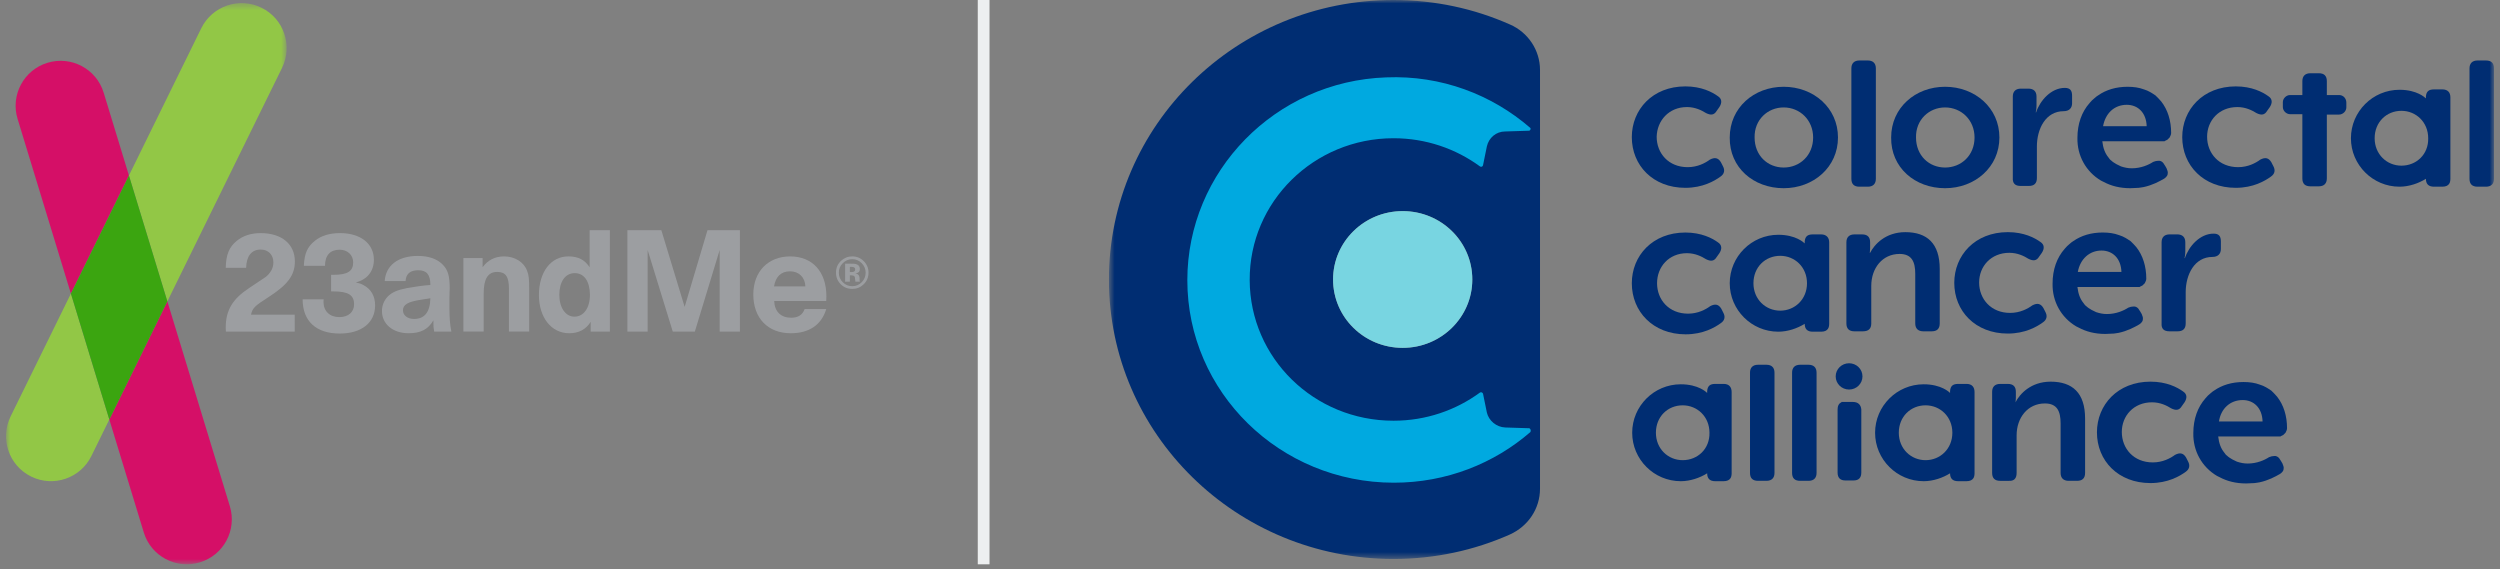
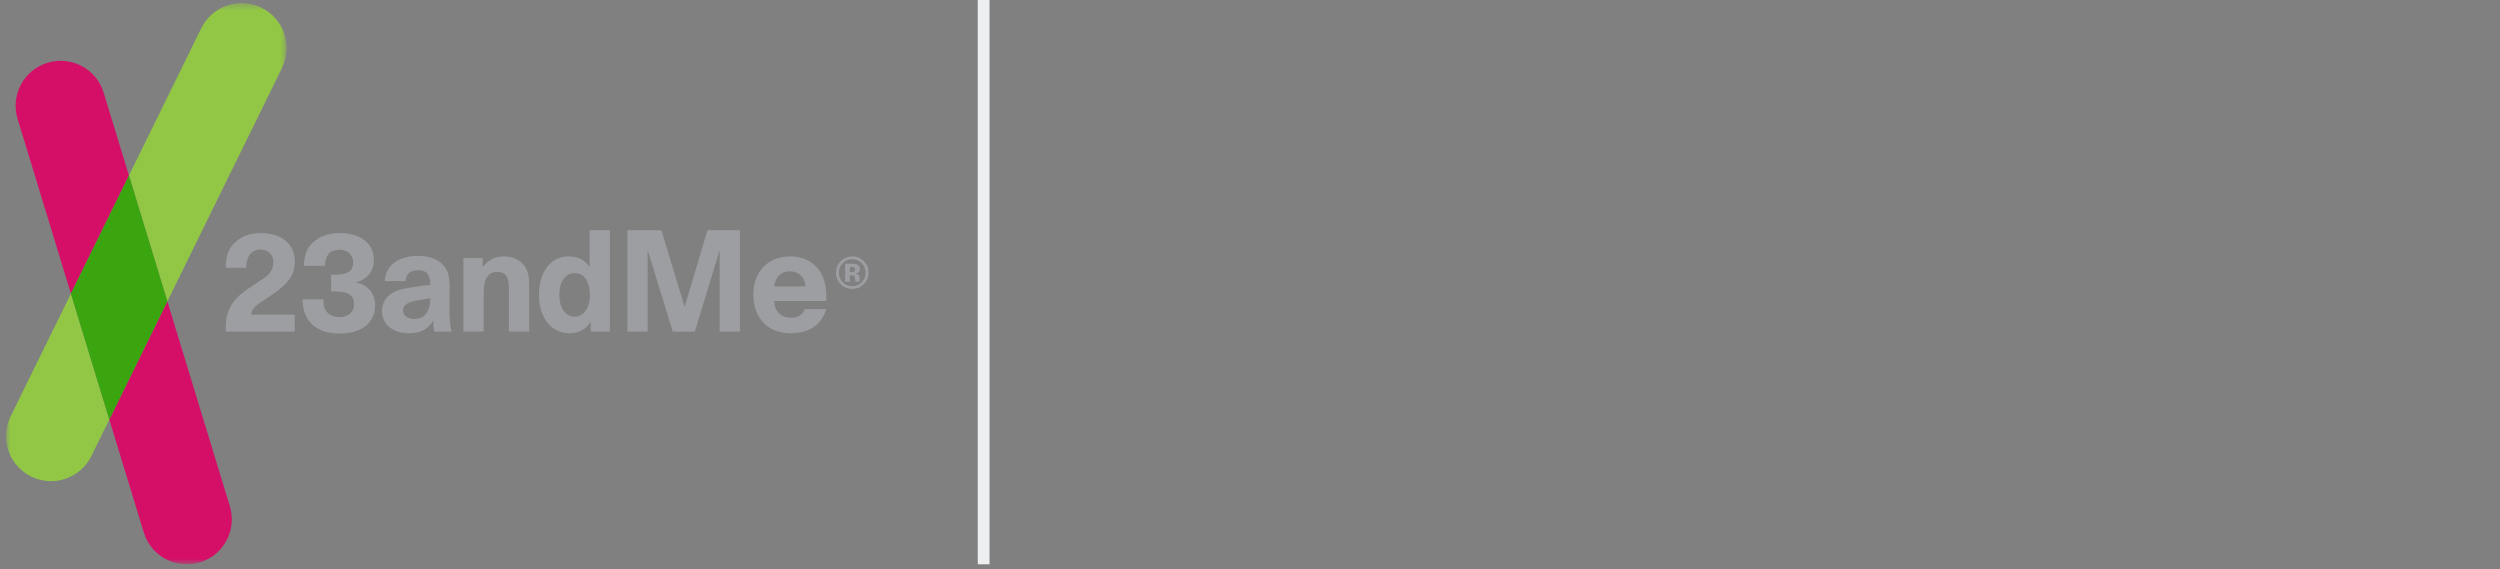
<svg xmlns="http://www.w3.org/2000/svg" fill="none" height="82" viewBox="0 0 360 82" width="360">
  <rect x="0" y="0" width="360" height="82" fill="#808080" stroke="none" />
  <clipPath id="a">
-     <path d="m159.685 0h199.451v80.812h-199.451z" />
-   </clipPath>
+     </clipPath>
  <mask id="b" height="82" maskUnits="userSpaceOnUse" width="42" x="0" y="0">
    <path clip-rule="evenodd" d="m.865.448h40.413v80.786h-40.413z" fill="#fff" fill-rule="evenodd" />
  </mask>
  <mask id="c" height="81" maskUnits="userSpaceOnUse" width="201" x="159" y="0">
    <path d="m359.135 0h-199.451v80.49h199.451z" fill="#fff" />
  </mask>
  <g clip-rule="evenodd" fill-rule="evenodd">
    <g mask="url(#b)">
      <path d="m1.529 59.96c-1.576 3.208-.252 7.088 2.961 8.665 3.211 1.575 7.093.251 8.67-2.96l2.582-5.255-5.532-18.126z" fill="#92c746" />
      <path d="m37.654 1.113c-3.213-1.577-7.095-.253-8.672 2.959l-10.414 21.202 5.531 18.125 16.515-33.622c1.576-3.21.251-7.088-2.96-8.664z" fill="#92c746" />
      <path d="m20.706 76.674c1.042 3.42 4.663 5.347 8.085 4.303 3.424-1.042 5.351-4.661 4.308-8.083l-9-29.496-8.357 17.012z" fill="#d50f67" />
    </g>
    <path d="m14.928 13.345c-1.044-3.421-4.665-5.348-8.088-4.305-3.423 1.043-5.351 4.661-4.308 8.08l7.678 25.164 8.358-17.011z" fill="#d50f67" />
    <path d="m10.211 42.285 5.532 18.126 8.357-17.012-5.531-18.125z" fill="#3ba510" />
    <g fill="#9c9ea1">
      <path d="m42.438 47.746h-9.91c-.022-.22-.022-.417-.022-.57 0-2.497.986-4.141 3.398-5.718 1.25-.832 2.018-1.337 2.325-1.555.328-.241.591-.55.81-.901.219-.37.329-.81.329-1.225 0-1.098-.746-1.842-1.82-1.842-1.315 0-2.06.92-2.104 2.63h-2.937c.043-1.886.481-2.979 1.579-3.878.92-.744 2.039-1.119 3.463-1.119 3.005 0 4.912 1.579 4.912 4.076 0 1.974-1.008 3.333-3.75 5.108-2.082 1.336-2.345 1.6-2.565 2.564h6.293z" />
      <path d="m46.582 43.452c0 1.359.898 2.213 2.279 2.213 1.294 0 2.127-.723 2.127-1.841 0-1.336-.833-1.862-2.982-1.862h-.327v-2.388h.307c2.059 0 2.872-.505 2.872-1.798 0-1.052-.813-1.819-1.952-1.819-1.36 0-2.104.811-2.104 2.301v.021h-3.049c.088-1.798.504-2.738 1.601-3.614.899-.724 2.106-1.099 3.617-1.099 2.938 0 4.868 1.512 4.868 3.836 0 1.643-.943 2.848-2.609 3.264.592.132.81.219 1.118.396 1.097.57 1.667 1.599 1.667 2.915 0 2.499-1.974 4.053-5.087 4.053-3.398 0-5.351-1.773-5.351-4.931h3.027c0 .154-.022.264-.022.351z" />
      <path d="m61.579 43.014-.987.152c-1.84.285-2.566.702-2.566 1.513 0 .745.659 1.249 1.602 1.249 1.514 0 2.302-.987 2.346-2.982zm-1.403-6.159c1.535 0 2.763.417 3.552 1.228.768.766 1.031 1.621 1.031 3.506-.023.153-.023.656-.044 1.534v.986c0 1.664.088 2.76.285 3.637h-2.478c-.11-.592-.11-.789-.11-1.182 0-.132 0-.198 0-.44-.767 1.314-1.841 1.862-3.574 1.862-2.258 0-3.838-1.315-3.838-3.201 0-.787.307-1.532.813-2.058.613-.636 1.381-.965 2.829-1.25 1.117-.198 2.323-.372 3.332-.439 0-1.491-.526-2.124-1.754-2.124-1.162 0-1.754.526-1.821 1.556h-3.002c.154-2.258 1.928-3.617 4.78-3.617z" />
      <path d="m69.494 38.476c.766-1.029 1.798-1.555 3.091-1.555 1.534 0 2.851.811 3.31 2.059.264.657.307 1.184.307 2.761v6.004h-2.915v-6.201c0-1.71-.483-2.388-1.688-2.388-1.339 0-1.951.986-1.951 3.111v5.478h-2.917v-10.584h2.764z" />
      <path d="m82.714 45.599c1.337 0 2.237-1.249 2.237-3.157-.022-1.95-.834-3.111-2.193-3.111-1.36 0-2.215 1.227-2.215 3.134 0 1.842.898 3.134 2.171 3.134zm5.109 2.147h-2.764v-1.403c-.679 1.096-1.731 1.644-3.091 1.644-2.566 0-4.362-2.256-4.362-5.499 0-3.31 1.709-5.567 4.232-5.567 1.425 0 2.368.482 3.07 1.576v-5.345h2.915z" />
      <path d="m106.548 47.746h-2.916v-11.746l-3.574 11.746h-3.18l-3.617-11.746v11.746h-2.917v-14.594h4.89l3.355 11.044 3.289-11.044h4.67z" />
      <path d="m115.975 41.238c-.044-1.292-.921-2.168-2.213-2.168-1.273 0-2.064.743-2.303 2.168zm-2.105 6.75c-3.288 0-5.393-2.17-5.393-5.587 0-3.287 2.127-5.479 5.305-5.479 3.202 0 5.218 2.192 5.218 5.741 0 .175-.021.307-.021.681h-7.497c.066 1.534.964 2.41 2.454 2.41.987 0 1.645-.416 1.93-1.249h3.113c-.679 2.278-2.477 3.483-5.109 3.483z" />
      <path d="m122.939 38.481c-.094-.036-.225-.054-.396-.054h-.165v.753h.265c.158 0 .283-.033.372-.095.089-.064.133-.167.133-.309 0-.142-.071-.24-.209-.294zm-1.241 2.084v-2.596c.162 0 .404.001.724.002.321.001.5.002.535.004.206.015.375.06.513.134.23.127.345.333.345.619 0 .218-.06.376-.182.472-.123.097-.272.154-.45.173.162.034.287.086.368.15.154.124.229.317.229.583v.231c0 .025.002.05.007.077.003.024.008.05.017.075l.024.074h-.65c-.019-.084-.035-.203-.041-.36-.007-.157-.022-.263-.042-.318-.035-.09-.098-.155-.191-.191-.052-.021-.129-.034-.232-.041l-.152-.01h-.142v.918zm-.347-2.659c-.375.381-.561.833-.561 1.357 0 .541.189 1.002.57 1.381.375.378.832.568 1.367.568.53 0 .984-.191 1.361-.571.378-.383.566-.843.566-1.378 0-.522-.188-.973-.562-1.357-.379-.389-.835-.583-1.365-.583-.54 0-.998.194-1.376.583zm3.015 3.036c-.458.441-1.003.661-1.639.661-.661 0-1.216-.225-1.667-.677-.45-.452-.677-1.005-.677-1.664 0-.684.243-1.253.732-1.706.457-.423.993-.636 1.612-.636.645 0 1.195.229 1.654.686.456.457.686 1.008.686 1.655 0 .664-.234 1.224-.701 1.679z" />
    </g>
  </g>
  <path d="m141.644 81.261v-81.262" stroke="#edeff0" stroke-width="1.693" />
  <g clip-path="url(#a)">
    <g mask="url(#c)">
      <path d="m217.41 3.516c-5.123-2.272-10.796-3.516-16.745-3.516-22.638 0-40.981 18.013-40.981 40.245 0 22.232 18.343 40.245 40.981 40.245 5.949 0 11.622-1.244 16.745-3.516 2.644-1.19 4.351-3.732 4.351-6.599v-8.655-43.004-8.655c0-2.813-1.707-5.409-4.351-6.545zm-5.398 36.729c0 5.409-4.462 9.845-10.025 9.845s-10.025-4.381-10.025-9.845c0-5.409 4.462-9.845 10.025-9.845s10.025 4.381 10.025 9.845z" fill="#002d72" />
      <path d="m220.164 61.666-3.415-.108c-1.267-.054-2.368-.974-2.644-2.164l-.551-2.705c-.055-.162-.275-.271-.44-.162-3.47 2.542-7.767 4.057-12.449 4.057-11.457 0-20.655-9.033-20.71-20.231-.055-11.305 9.253-20.447 20.71-20.447 4.682 0 8.979 1.515 12.449 4.057.165.108.385.054.44-.162l.551-2.705c.276-1.244 1.322-2.164 2.644-2.164l3.415-.108c.221 0 .331-.325.165-.433-5.508-4.76-12.778-7.573-20.71-7.248-15.974.541-28.643 13.523-28.643 29.21 0 16.12 13.33 29.156 29.744 29.156 7.547 0 14.432-2.759 19.665-7.303.11-.216 0-.541-.221-.541z" fill="#00a9e0" />
      <path d="m201.987 50.09c5.537 0 10.025-4.408 10.025-9.845 0-5.437-4.488-9.845-10.025-9.845s-10.025 4.408-10.025 9.845c0 5.437 4.488 9.845 10.025 9.845z" fill="#78d5e1" />
      <g fill="#002d72">
        <path d="m260.428 52.524h-1.212c-.771 0-1.156.433-1.156 1.136v14.443c0 .757.385 1.136 1.156 1.136h1.212c.771 0 1.157-.433 1.157-1.136v-14.443c0-.703-.386-1.136-1.157-1.136z" />
        <path d="m254.37 52.524h-1.212c-.771 0-1.157.433-1.157 1.136v14.443c0 .757.386 1.136 1.157 1.136h1.212c.771 0 1.157-.433 1.157-1.136v-14.443c0-.703-.386-1.136-1.157-1.136z" />
        <path d="m266.267 56.094c1.064 0 1.928-.848 1.928-1.893s-.864-1.893-1.928-1.893c-1.065 0-1.928.848-1.928 1.893s.863 1.893 1.928 1.893z" />
        <path d="m266.818 57.879h-1.212c-.055 0-.11 0-.11 0h-.055-.055-.055-.055-.055c-.055 0-.055 0-.055.054-.386.162-.552.541-.552 1.028v9.088c0 .757.386 1.136 1.102 1.136h1.212c.716 0 1.102-.379 1.102-1.136v-5.409-3.678c-.055-.649-.441-1.082-1.212-1.082z" />
        <path d="m283.177 55.283h-1.211c-.717 0-1.102.271-1.157 1.028v.162.108c-.11-.108-1.267-1.244-3.801-1.244-3.855 0-6.995 3.137-6.995 6.978s3.14 6.978 6.995 6.978c1.377 0 2.754-.487 3.801-1.136 0 .757.385 1.136 1.157 1.136h1.211c.496 0 .826-.162.992-.433.11-.162.165-.433.165-.703v-5.842-5.842c0-.757-.386-1.19-1.157-1.19zm-5.893 10.981c-2.094 0-3.856-1.623-3.856-3.949 0-2.326 1.707-3.949 3.856-3.949 2.093 0 3.855 1.623 3.855 3.949 0 2.326-1.762 3.949-3.855 3.949z" />
        <path d="m290.393 68.103v-5.409c0-2.542 1.597-4.598 4.076-4.598 1.763 0 2.258 1.136 2.258 2.867v7.14c0 .757.441 1.136 1.157 1.136h1.212c.771 0 1.157-.379 1.157-1.136v-7.843c0-3.678-1.818-5.301-4.958-5.301-2.864 0-4.462 1.785-5.067 2.975 0 0 .055-.325.055-.649v-.865c0-.757-.386-1.136-1.157-1.136h-1.102c-.77 0-1.157.433-1.157 1.136v11.684c0 .757.387 1.136 1.157 1.136h1.212c.772.054 1.157-.325 1.157-1.136z" />
        <path d="m319.256 68.535c.11.054.22.108.33.162 1.102.595 2.369.92 3.856.92.44 0 .826-.054 1.212-.054.275-.054.495-.054.715-.108 1.267-.27 2.259-.811 2.92-1.19.11-.054.22-.162.275-.216.166-.162.276-.325.276-.541.055-.216-.055-.487-.165-.757l-.221-.379-.11-.162c-.166-.325-.386-.487-.661-.541-.055 0-.055 0-.11 0s-.055 0-.11 0c-.22 0-.441.054-.717.162-.66.433-1.762.919-3.084.919-.55 0-1.047-.108-1.542-.27-.11-.054-.22-.108-.33-.162-.111-.054-.221-.108-.332-.162-.275-.162-.55-.325-.77-.541-.165-.108-.275-.27-.386-.433-.496-.595-.771-1.352-.881-2.326h8.647.276c.055 0 .055 0 .11-.054.11-.054.221-.108.331-.162.055-.054.11-.108.165-.162s.11-.108.165-.162c.11-.216.22-.433.22-.649 0-1.785-.495-3.354-1.432-4.544-.275-.325-.55-.595-.826-.866-.166-.108-.331-.216-.496-.325-.11-.054-.165-.108-.275-.162-.275-.162-.551-.271-.882-.379-.715-.27-1.487-.379-2.368-.379-1.653 0-3.085.433-4.241 1.244-.166.108-.331.216-.496.379-.275.216-.495.433-.716.703-1.156 1.298-1.763 3.029-1.763 5.031-.055 2.542 1.212 4.868 3.416 6.167zm3.69-10.927c1.598 0 2.809 1.136 2.864 3.083h-6.279c.275-1.839 1.597-3.083 3.415-3.083z" />
-         <path d="m309.892 57.933c1.212 0 2.149.487 2.754.866.662.325 1.157.325 1.542-.325l.386-.541c.386-.595.386-1.19-.22-1.569-.826-.595-2.368-1.406-4.682-1.406-4.737 0-7.712 3.354-7.712 7.302 0 4.057 3.03 7.303 7.712 7.303 2.479 0 4.186-.974 5.068-1.623.55-.379.66-.92.33-1.515l-.275-.541c-.386-.649-.882-.757-1.598-.379-.661.487-1.763 1.082-3.195 1.082-2.754 0-4.461-2.002-4.461-4.382 0-2.326 1.707-4.273 4.351-4.273z" />
        <path d="m248.201 55.283h-1.212c-.716 0-1.102.271-1.157 1.028v.162.108c-.11-.108-1.267-1.244-3.8-1.244-3.856 0-6.996 3.137-6.996 6.978s3.14 6.978 6.996 6.978c1.377 0 2.754-.487 3.8-1.136 0 .757.386 1.136 1.157 1.136h1.212c.496 0 .826-.162.991-.433.11-.162.165-.433.165-.703v-5.842-5.842c0-.757-.385-1.19-1.156-1.19zm-5.894 10.981c-2.093 0-3.856-1.623-3.856-3.949 0-2.326 1.708-3.949 3.856-3.949 2.093 0 3.856 1.623 3.856 3.949.055 2.326-1.708 3.949-3.856 3.949z" />
        <path d="m312.371 47.709h1.212c.77 0 1.157-.379 1.157-1.136v-4.49c0-2.542 1.266-5.085 3.855-5.085.771 0 1.212-.433 1.212-1.136v-1.082c0-.757-.276-1.136-1.047-1.136-1.983 0-3.58 1.839-4.131 3.516h-.055s.11-.433.11-.974v-1.298c0-.757-.441-1.136-1.156-1.136h-1.102c-.772 0-1.157.433-1.157 1.136v11.684c-.055.757.33 1.136 1.102 1.136z" />
        <path d="m262.246 33.754h-1.212c-.716 0-1.101.27-1.156 1.028v.162.108c-.11-.108-1.267-1.244-3.801-1.244-3.856 0-6.995 3.137-6.995 6.978s3.139 6.978 6.995 6.978c1.377 0 2.754-.487 3.801-1.136 0 .757.385 1.136 1.156 1.136h1.212c.496 0 .826-.162.991-.433.11-.162.166-.433.166-.703v-5.896-5.842c0-.703-.441-1.136-1.157-1.136zm-5.894 10.981c-2.092 0-3.856-1.623-3.856-3.949s1.708-3.949 3.856-3.949c2.094 0 3.856 1.623 3.856 3.949s-1.762 3.949-3.856 3.949z" />
        <path d="m269.462 46.574v-5.409c0-2.542 1.597-4.598 4.076-4.598 1.762 0 2.258 1.136 2.258 2.867v7.14c0 .757.441 1.136 1.157 1.136h1.212c.771 0 1.156-.379 1.156-1.136v-7.843c0-3.678-1.818-5.301-4.957-5.301-2.864 0-4.462 1.785-5.068 2.975h-.055s.055-.325.055-.649v-.866c0-.757-.385-1.136-1.156-1.136h-1.102c-.771 0-1.157.433-1.157 1.136v11.684c0 .757.386 1.136 1.157 1.136h1.212c.826 0 1.212-.379 1.212-1.136z" />
        <path d="m298.985 47.006c.111.054.221.108.331.162 1.102.595 2.369.92 3.856.92.441 0 .826-.054 1.212-.054.275-.054.496-.054.716-.108 1.267-.271 2.258-.811 2.919-1.19.11-.054.22-.162.276-.216.165-.162.275-.325.275-.541.055-.216-.055-.487-.165-.757l-.221-.379-.11-.162c-.165-.325-.385-.487-.661-.541-.055 0-.055 0-.11 0s-.055 0-.11 0c-.22 0-.441.054-.716.162-.661.433-1.763.92-3.085.92-.551 0-1.046-.108-1.542-.271-.11-.054-.221-.108-.331-.162-.11-.054-.22-.108-.33-.162-.275-.162-.551-.325-.771-.541-.166-.108-.276-.271-.386-.433-.495-.595-.771-1.352-.881-2.326h8.648.275c.055 0 .055 0 .11-.054.111-.054.221-.108.331-.162.055-.054.11-.108.165-.162.055-.054.11-.108.165-.162.111-.216.221-.433.221-.649 0-1.785-.496-3.354-1.432-4.544-.276-.325-.551-.595-.827-.866-.165-.108-.33-.216-.495-.325-.11-.054-.166-.108-.276-.162-.275-.162-.551-.271-.881-.379-.716-.271-1.487-.379-2.369-.379-1.652 0-3.084.433-4.241 1.244-.165.108-.33.216-.495.379-.276.216-.497.433-.717.703-1.157 1.298-1.762 3.029-1.762 5.031-.055 2.542 1.212 4.868 3.414 6.167zm3.636-10.927c1.597 0 2.809 1.136 2.864 3.083h-6.279c.331-1.839 1.653-3.083 3.415-3.083z" />
        <path d="m289.346 36.404c1.212 0 2.149.487 2.754.865.662.325 1.157.325 1.542-.325l.387-.541c.385-.595.385-1.19-.221-1.569-.826-.595-2.368-1.406-4.682-1.406-4.737 0-7.711 3.354-7.711 7.303 0 4.057 3.029 7.303 7.711 7.303 2.479 0 4.186-.974 5.068-1.623.55-.379.66-.92.33-1.515l-.275-.541c-.386-.649-.882-.757-1.597-.379-.662.487-1.764 1.082-3.196 1.082-2.754 0-4.461-2.001-4.461-4.381 0-2.326 1.707-4.273 4.351-4.273z" />
        <path d="m242.747 48.142c2.479 0 4.186-.974 5.068-1.623.551-.379.661-.92.33-1.515l-.275-.541c-.386-.649-.881-.757-1.598-.379-.66.487-1.762 1.082-3.194 1.082-2.754 0-4.462-2.002-4.462-4.381 0-2.38 1.708-4.327 4.297-4.327 1.211 0 2.148.487 2.754.866.66.325 1.156.325 1.542-.325l.385-.541c.386-.595.386-1.19-.22-1.569-.826-.595-2.369-1.406-4.682-1.406-4.737 0-7.711 3.354-7.711 7.303 0 4.057 3.029 7.357 7.766 7.357z" />
        <path d="m351.698 12.874h-1.211c-.716 0-1.102.271-1.157 1.028v.162.108c-.11-.108-1.267-1.244-3.8-1.244-3.856 0-6.996 3.137-6.996 6.978s3.14 6.978 6.996 6.978c1.377 0 2.754-.487 3.8-1.136 0 .757.386 1.136 1.157 1.136h1.211c.497 0 .827-.162.992-.433.11-.162.165-.433.165-.703v-5.896-5.842c0-.703-.385-1.136-1.157-1.136zm-5.893 10.981c-2.093 0-3.856-1.623-3.856-3.949s1.708-3.949 3.856-3.949c2.093 0 3.856 1.623 3.856 3.949.055 2.326-1.708 3.949-3.856 3.949z" />
        <path d="m357.978 8.709h-1.212c-.771 0-1.156.433-1.156 1.136v15.903c0 .757.385 1.136 1.156 1.136h1.212c.771 0 1.157-.433 1.157-1.136v-15.903c0-.757-.386-1.136-1.157-1.136z" />
        <path d="m268.966 8.709h-1.212c-.77 0-1.156.433-1.156 1.136v15.903c0 .757.386 1.136 1.156 1.136h1.212c.772 0 1.157-.433 1.157-1.136v-15.903c0-.757-.44-1.136-1.157-1.136z" />
        <path d="m290.944 26.776h1.211c.772 0 1.157-.379 1.157-1.136v-4.544c0-2.542 1.267-5.085 3.856-5.085.771 0 1.212-.433 1.212-1.136v-1.082c0-.757-.275-1.136-1.047-1.136-1.982 0-3.58 1.839-4.131 3.516h-.055s.11-.433.11-.974v-1.298c0-.757-.44-1.136-1.157-1.136h-1.101c-.771 0-1.156.433-1.156 1.136v11.684c-.055.811.33 1.19 1.101 1.19z" />
        <path d="m302.566 26.019c.11.054.22.108.331.162 1.101.595 2.368.92 3.855.92.441 0 .827-.054 1.212-.054.276-.054.496-.054.716-.108 1.267-.27 2.259-.811 2.919-1.19.111-.054.221-.162.276-.216.165-.162.276-.325.276-.541.055-.216-.056-.487-.166-.757l-.22-.379-.11-.162c-.166-.325-.386-.487-.661-.541-.055 0-.055 0-.11 0s-.055 0-.111 0c-.22 0-.44.054-.716.162-.661.433-1.762.92-3.084.92-.551 0-1.047-.108-1.543-.27-.11-.054-.22-.108-.33-.162-.11-.054-.22-.108-.33-.162-.276-.162-.551-.325-.772-.541-.165-.108-.275-.27-.385-.433-.496-.595-.772-1.352-.882-2.326h8.648.276c.055 0 .055 0 .11-.054.11-.054.22-.108.331-.162.055-.054.11-.108.165-.162s.11-.108.165-.162c.11-.216.22-.433.22-.649 0-1.785-.495-3.354-1.432-4.544-.275-.325-.551-.595-.826-.866-.166-.108-.331-.216-.496-.325-.11-.054-.165-.108-.275-.162-.276-.162-.551-.271-.882-.379-.716-.27-1.487-.379-2.368-.379-1.653 0-3.085.433-4.241 1.244-.166.108-.331.216-.496.379-.276.216-.496.433-.716.703-1.157 1.298-1.763 3.029-1.763 5.031-.055 2.542 1.212 4.868 3.415 6.167zm3.691-10.927c1.597 0 2.809 1.136 2.864 3.083h-6.28c.331-1.839 1.598-3.083 3.416-3.083z" />
        <path d="m322.175 15.416c1.212 0 2.148.487 2.754.866.661.325 1.157.325 1.542-.325l.386-.541c.386-.595.386-1.19-.221-1.569-.826-.595-2.368-1.406-4.681-1.406-4.738 0-7.712 3.354-7.712 7.303 0 4.057 3.029 7.303 7.712 7.303 2.478 0 4.186-.974 5.067-1.623.551-.379.661-.919.331-1.514l-.276-.541c-.386-.649-.881-.757-1.598-.379-.66.487-1.762 1.082-3.194 1.082-2.754 0-4.461-2.001-4.461-4.381 0-2.326 1.707-4.273 4.351-4.273z" />
        <path d="m242.913 15.416c1.211 0 2.148.487 2.754.866.66.325 1.156.325 1.542-.325l.385-.541c.386-.595.386-1.19-.22-1.569-.826-.595-2.369-1.406-4.682-1.406-4.737 0-7.711 3.354-7.711 7.303 0 4.057 3.029 7.303 7.711 7.303 2.479 0 4.186-.974 5.068-1.623.55-.379.661-.919.33-1.514l-.275-.541c-.386-.649-.882-.757-1.598-.379-.661.487-1.762 1.082-3.194 1.082-2.754 0-4.462-2.001-4.462-4.381.055-2.326 1.763-4.273 4.352-4.273z" />
        <path d="m256.848 27.101c4.297 0 7.821-3.029 7.821-7.303s-3.524-7.303-7.821-7.303c-4.296 0-7.766 3.029-7.766 7.303-.056 4.327 3.415 7.303 7.766 7.303zm0-11.63c2.313 0 4.242 1.785 4.242 4.327 0 2.596-1.929 4.327-4.242 4.327s-4.186-1.731-4.186-4.327c-.055-2.542 1.873-4.327 4.186-4.327z" />
        <path d="m280.092 27.101c4.297 0 7.822-3.029 7.822-7.303s-3.525-7.303-7.822-7.303c-4.296 0-7.766 3.029-7.766 7.303-.055 4.327 3.415 7.303 7.766 7.303zm0-11.63c2.314 0 4.242 1.785 4.242 4.327 0 2.596-1.928 4.327-4.242 4.327-2.313 0-4.186-1.731-4.186-4.327-.055-2.542 1.873-4.327 4.186-4.327z" />
        <path d="m336.826 13.685h-1.762v-2.002c0-.757-.385-1.136-1.157-1.136h-1.212c-.77 0-1.156.433-1.156 1.136v2.002h-1.763c-.55 0-1.047.487-1.047 1.028v.703c0 .541.497 1.028 1.047 1.028h1.763v9.25c0 .757.386 1.136 1.156 1.136h1.212c.772 0 1.157-.433 1.157-1.136v-9.196h1.762c.552 0 1.047-.487 1.047-1.028v-.703c0-.595-.44-1.082-1.047-1.082z" />
      </g>
    </g>
  </g>
</svg>